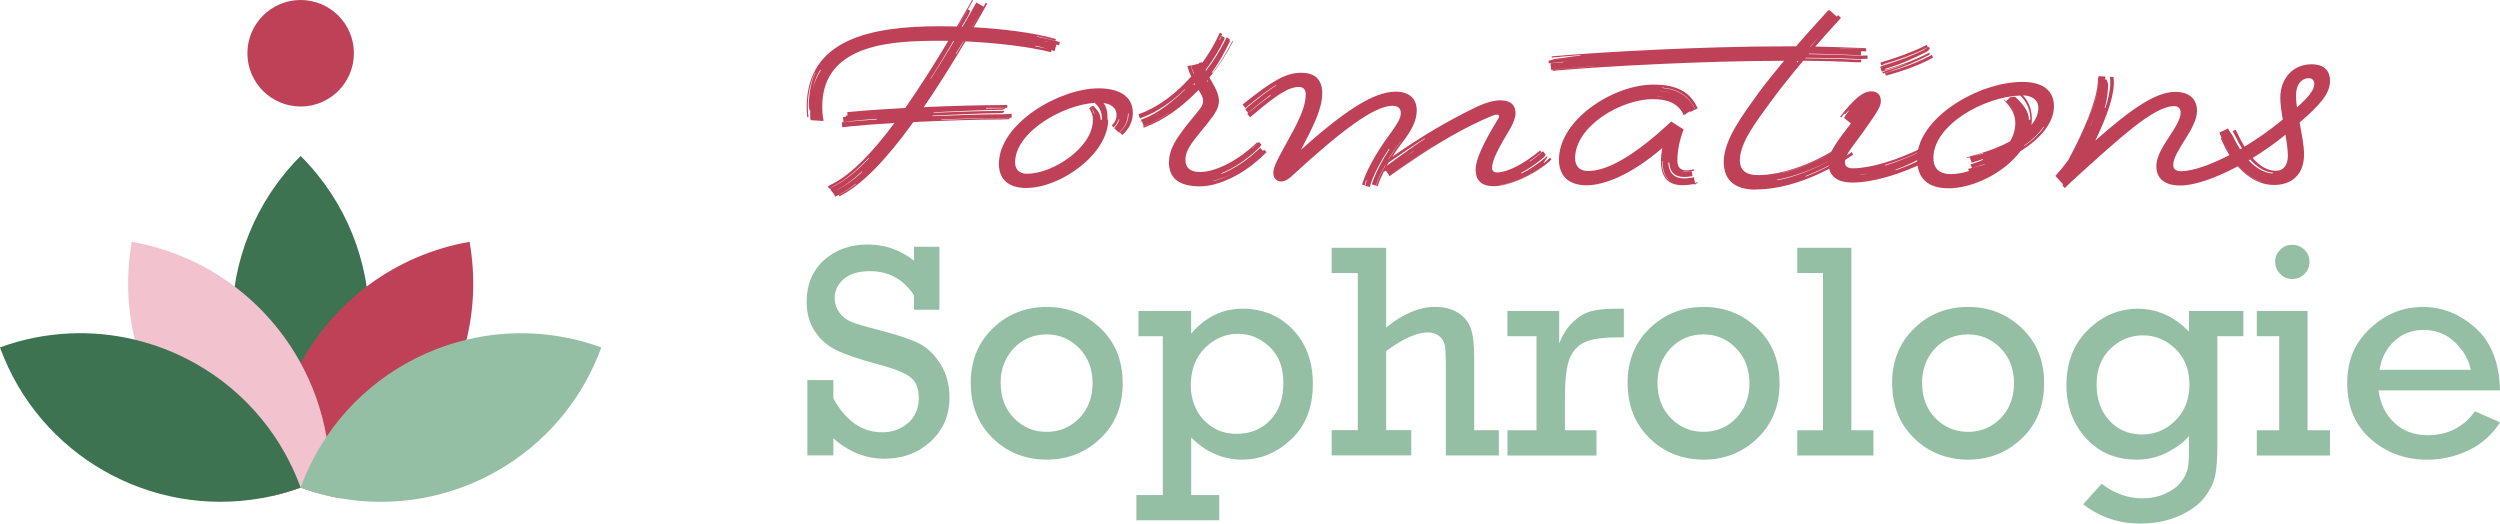
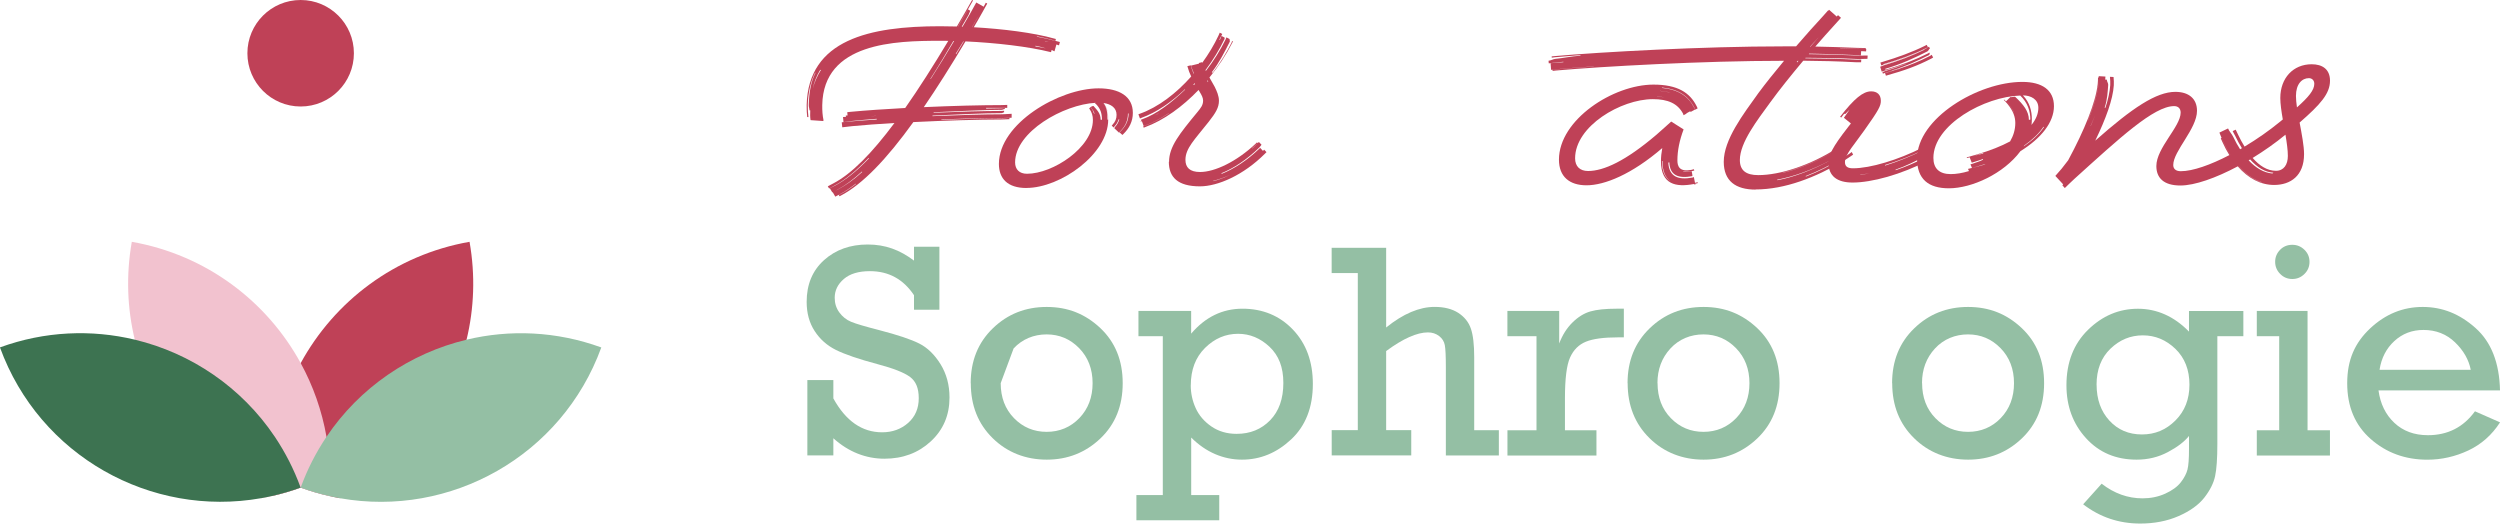
<svg xmlns="http://www.w3.org/2000/svg" id="Calque_2" viewBox="0 0 500 104.71">
  <defs>
    <style>
      .cls-1 {
        fill: #94bfa4;
      }

      .cls-2 {
        fill: #f2c2cf;
      }

      .cls-3 {
        fill: #bf4157;
      }

      .cls-4 {
        fill: #3d7351;
      }
    </style>
  </defs>
  <g id="Calque_1-2" data-name="Calque_1">
    <g>
      <path class="cls-3" d="M167.05,39.31l-.51-.87-.08.04-.49-.83c.34-.17.67-.33.99-.5,2.14-1.12,4.41-2.94,6.82-5.47l-.06-.1c-2.4,2.53-4.65,4.4-6.79,5.52-.36.19-.72.42-1.11.61l-.26-.45c.39-.19.76-.4,1.12-.59,3.66-1.91,7.71-6.04,12.21-12.07-3.16.19-6.08.4-8.43.63-.63.06-1.3.14-2.01.23l-.1-1c.71-.08,1.38-.13,2.01-.19,1.47-.14,3.16-.24,4.98-.37v-.14c-1.84.13-3.52.3-4.99.44-.53.05-1.08.15-1.65.22l-.1-1.02c.2-.02.39-.02.58-.02l-.03-.27c.12-.01.24-.02.36-.02l-.06-.65c.25-.03.49-.06.73-.08,2.96-.28,6.8-.54,10.86-.76,2.71-3.86,5.58-8.36,8.62-13.43-.56,0-1.12-.01-1.66-.01-8.91,0-23.33.33-23.55,12.86-.02,1.1.06,2.1.25,3.03h-.04s.03.16.03.16l-2.58-.18c-.1-.63-.09-1.28-.06-1.96h-.15c-.01-.35-.16-.7-.15-1.05.06-2.55.44-4.67,1.35-6.47h-.08c-.89,1.8-1.4,3.93-1.46,6.47-.02.84.04,1.64.13,2.4h-.25c-.08-.77-.13-1.57-.11-2.4.32-13.12,12.64-15.77,26.68-15.77,1.08,0,2.21.02,3.36.05.53-.9,1.06-1.82,1.6-2.75.5-.86.97-1.71,1.45-2.55l.18.1c-.47.84-.96,1.69-1.45,2.55-.52.9-1.04,1.79-1.55,2.66,0,0,.02,0,.03,0,.51-.87,1.02-1.75,1.54-2.65.15-.26.29-.52.43-.78l.46.27c-.15.26-.2.57-.35.83-.46.8-.92,1.58-1.37,2.36.06,0,.11,0,.17,0,.44-.75.88-1.51,1.33-2.29.49-.85.95-1.71,1.42-2.55l1.47.84c.14-.26.29-.53.43-.79l.29.16c-.61,1.1-1.22,2.22-1.88,3.35-.27.47-.54.93-.81,1.39,5.83.33,11.95,1.09,16.15,2.28.09.02.18.05.27.07l-.1.37c-.09-.02-.17-.06-.26-.09-1.04-.29-2.19-.58-3.43-.82l-.02.08c1.24.24,2.4.48,3.44.77.37.1.77.17,1.17.29l-.18.67c-.18-.05-.35-.11-.52-.17l-.38,1.36c-.22-.05-.4-.23-.57-.27l-.12.44s-.03,0-.04,0c-4.52-1.13-11.05-1.87-17.07-2.15-2.94,4.92-5.71,9.31-8.34,13.15,5.72-.26,11.49-.41,15.58-.41.36,0,.73-.03,1.11-.04v.6c-.38.01-.75,0-1.11,0-.96,0-2-.02-3.12,0v.13c1.12-.02,2.17-.06,3.12-.06.2,0,.41-.05.62-.06v.21c-.21,0-.42.17-.62.17-3.61,0-8.55.27-13.61.48v.1c5.05-.21,9.99-.36,13.61-.36.16,0,.32-.04.48-.04v.31c-.16,0-.32.17-.48.17-3.67,0-8.71.27-13.85.49v.11c5.14-.21,10.18-.37,13.85-.37.62,0,1.29-.08,1.99-.1v.79c-.7.02-1.36.06-1.99.06-3.23,0-7.54.09-12.05.26v.09c4.5-.17,8.81-.3,12.05-.3.49,0,1.01-.06,1.55-.08v.26c-.54.02-1.06.06-1.55.06-4.57,0-11.3.2-17.67.52-5.39,7.47-10.15,12.43-14.52,14.71-.08.04-.16.09-.24.13l-.16-.27c.08-.04.17-.07.24-.11,1.04-.54,2.11-1.23,3.2-2.08l-.04-.06c-1.09.85-2.14,1.56-3.18,2.11-.3.15-.59.33-.91.48ZM162.51,17.91c.37-1.49.97-2.79,1.68-3.92h-.16c-.7,1.15-1.21,2.44-1.51,3.92ZM164.54,23.3c-.1-.71-.14-1.47-.12-2.28.05-2.8.81-5,2.06-6.71h0c-1.25,1.72-2,3.91-2.05,6.71-.01.81.03,1.57.13,2.28ZM167.17,38.1c.09-.04.19-.08.28-.13,1.59-.83,3.27-1.99,4.99-3.57l-.06-.09c-1.72,1.58-3.35,2.81-4.94,3.64-.09.05-.18.1-.27.15ZM174.06,23.25c.35-.01.71-.03,1.08-.06v-.02c-.37.03-.72.05-1.08.08ZM176.51,22.68c.75-.04,1.52-.08,2.31-.13h0c-.79.03-1.56.08-2.31.13ZM190.82,8.21h-.15c-1.57,2.68-3.08,5.2-4.59,7.55l.06.04c1.51-2.36,3.07-4.89,4.67-7.58ZM192.76,8.28h-.09c-.52.84-1.02,1.66-1.52,2.47l.09.06c.5-.83,1.01-1.67,1.52-2.53ZM194.39,5.43h.03c.29-.5.59-1.01.89-1.52.16-.28.32-.56.47-.83-.16.27-.33.55-.49.82-.3.52-.6,1.03-.9,1.53ZM209.16,9.67c-.65-.19-1.33-.39-2.06-.52l-.04.12c.73.13,1.43.26,2.09.4ZM209.73,8.41c-.24-.08-.49-.16-.74-.21v.04c.24.06.5.11.74.17Z" />
      <path class="cls-3" d="M205.29,37.6c-3.78,0-5.51-1.89-5.51-4.81,0-8.1,12.1-15.12,19.93-15.12,4.11,0,6.86,1.57,6.86,4.91,0,1.68-.7,3.08-1.94,4.27-.05.05-.1.1-.15.14l-.59-.53s.11-.07.15-.11c1.08-1.05,1.68-2.23,1.68-3.66l-.13.02c0,1.39-.53,2.57-1.6,3.61-.07.07-.12.15-.19.21l-.94-.89c.05-.05.05-.14.1-.2.49-.51.74-1.03.9-1.56l-.13-.02c-.15.51-.42.99-.89,1.49-.04.05-.07.11-.11.15l-.39-.37s.07-.08.11-.12c.65-.7.86-1.3.86-2.05,0-1.42-1.13-2.15-2.61-2.36.75.93.94,1.91.94,3.33,0,6.86-9.51,13.66-16.36,13.66ZM218.58,23.99c0-.86-.22-1.51-.65-2.16-.03-.05-.06-.09-.1-.14l.3-.28s.06.11.1.17c.28.37.45.75.58,1.16l.09-.03c-.13-.41-.35-.78-.64-1.15-.04-.05-.09-.08-.13-.13l.1-.09s.42-.2.47-.14c.71.81,1.43,1.46,1.43,2.75h.26c0-1.36-.32-2.23-1.2-3.15-.05-.05-.15-.06-.2-.11l.14-.13c-6.4.32-16.11,5.79-16.11,11.92,0,1.4.86,2.27,2.38,2.27,5.18,0,13.18-5.24,13.18-10.75ZM221.63,23.93c0-1.41-.2-2.38-.96-3.3.72.93.83,1.92.83,3.31h.13Z" />
      <path class="cls-3" d="M233.81,32.36c0-3.02,2.11-5.62,5.62-9.88.76-.92,1.19-1.46,1.19-2.38,0-.54-.32-1.13-.65-1.67-.09-.15-.18-.3-.26-.44-3.19,3.32-6.93,6.07-10.75,7.46-.07.03-.15.06-.22.09l-.1-.28c.07-.03.15-.05.23-.08,1.65-.6,3.29-1.45,4.87-2.49v-.04c-1.59,1.05-3.23,1.92-4.88,2.51-.04.02-.08.05-.12.06l-.36-.99c-.08.03-.15.07-.23.09l-.03-.07c.08-.03.12-.16.17-.26l-.08-.23s.09.08.14.14l.04-.03c3.07-1.1,5.98-3.41,8.63-5.95l-.03-.08c-2.65,2.54-5.64,4.63-8.71,5.73-.1.04-.19.09-.29.13l-.31-.85c.1-.04.2-.07.3-.11,3.71-1.32,7.3-4.1,10.26-7.44-.31-.66-.54-1.24-.7-1.85-.02-.07-.04-.14-.07-.22l.68-.17c.02.07.02.15.05.22.15.49.31.96.53,1.46l.06-.07c-.22-.48-.4-.93-.55-1.4-.01-.05-.06-.09-.07-.14l1.65-.41s-.04-.08-.06-.12l.64-.16s.03.08.05.12c1.29-1.77,2.39-3.62,3.24-5.43.09-.2.18-.4.26-.6l.5.27c-.09.2-.2.39-.29.58-.09.18-.2.35-.29.53l.11.06c.09-.18.15-.38.24-.56.03-.07.04-.16.07-.23l.63.33c-.03.07.04.2,0,.27-1.01,2.08-2.29,4.22-3.82,6.24.03.05.05.11.08.16,1.57-2.03,2.91-4.19,3.94-6.29.07-.13.09-.28.16-.42l.65.34c-.06.13.09.39.03.52-1.01,2.01-2.09,4.17-3.6,6.13l.18.09c1.51-1.95,2.76-4.02,3.78-6.03.05-.1.05-.22.1-.32l.17.09c-.05.1-.1.2-.15.3-1.18,2.32-2.73,4.69-4.55,6.91.28.49.61,1.09,1.04,1.84.43.86.86,1.84.86,2.81,0,1.35-.65,2.43-2.05,4.21-2.81,3.57-4.65,5.29-4.65,7.61,0,1.51.86,2.43,2.92,2.43,2.92,0,7.29-2.05,11.13-5.67.09-.08.18-.17.26-.26l.15.16c-.09.09-.18.17-.27.25-.28.26-.57.51-.85.76l.03.04c.28-.25.56-.51.83-.78.17-.16.33-.34.49-.51l.53.56c-.16.17-.27.39-.45.56-2.47,2.39-5.13,4.17-7.59,5.14l.09.11c2.46-.98,5.14-2.73,7.61-5.12.02-.02.02-.07.04-.09l.59.63c.08-.08.15-.17.23-.25l.47.5c-.1.1-.2.2-.3.3-4.32,4.32-9.45,6.54-13.02,6.54-4.43,0-6.21-1.84-6.21-4.92ZM230.92,23.1c.26-.11.51-.23.76-.37v-.04c-.26.14-.51.28-.76.41ZM239,16.77s-.05-.08-.07-.13c-.09.1-.18.2-.27.29l.13.07c.07-.08.15-.15.22-.23ZM241.65,16.39c-.07-.12-.13-.24-.2-.35-.02.02-.03.04-.05.06l.17.32.07-.03ZM246.08,34.94c-1.2.55-2.37.96-3.44,1.23l.04.05c1.08-.27,2.22-.7,3.4-1.28Z" />
-       <path class="cls-3" d="M273.92,37.4l-.85-.23c.06-.22.08-.44.14-.64.05-.14.06-.3.12-.44l-.12-.04c-.05.15-.07.3-.12.44-.06.18-.08.38-.13.57l-.54-.15c.05-.19.1-.39.17-.57,1.08-3.19,3.62-7.18,5.46-9.61,1.35-1.89,2.11-3.03,2.11-4.11s-.7-1.46-1.67-1.46c-3.73,0-10.48,5.18-20.36,14.26-.54.49-1.24.87-1.89.87-.81,0-1.57-.49-1.57-1.73,0-1.13.7-2.43,2.21-5.18,1.4-2.7,4.27-7.13,4.27-10.48,0-.87-.38-1.51-1.35-1.51-2.16,0-4.54,1.68-9.07,5.46-.25.21-.49.4-.72.6l-.57-.72c.23-.19.49-.36.73-.56,1.53-1.26,2.84-2.26,3.97-3.07l-.08-.09c-1.13.82-2.41,1.87-3.93,3.12-.18.15-.33.31-.5.45l-.57-.72c.17-.14.29-.33.47-.47,2.37-1.92,4.17-3.37,5.75-4.32l-.05-.07c-1.58.95-3.42,2.36-5.78,4.28-.13.11-.25.23-.37.34l-.56-.71c.13-.1.25-.21.38-.31,5.35-4.27,8.21-6.05,11.34-6.05,2.38,0,4.21,1.03,4.21,4.11s-1.85,6.74-4.25,11.29c8.33-7.43,14.36-11.62,18.94-11.62,2.65,0,4.21,1.35,4.21,3.78,0,2.11-1.19,4.21-2.92,6.43-.58.75-1.26,1.72-1.94,2.78,6.4-4.43,11.11-7.14,16.63-9.85,2.27-1.08,3.89-1.4,4.91-1.4,2.21,0,3.08,1.02,3.08,2.59,0,.76-.38,1.84-.92,2.81-2.32,3.89-3.78,6.48-3.78,8.1,0,.59.38.92.92.92,2.21,0,5.35-1.67,8.53-4.27.05-.04.11-.09.16-.14l.31.4c-.05.04-.12.07-.17.11-.74.6-1.5,1.13-2.23,1.62l.07.08c.73-.49,1.45-1.06,2.19-1.66.15-.12.27-.27.41-.39l.55.72c-.14.12-.19.34-.33.46-1.53,1.25-3.06,2.38-4.6,3.15l.11.13c1.55-.77,3.13-1.84,4.65-3.07.15-.12.27-.29.41-.41l.12.15c-.14.13-.17.41-.32.53-.2.16-.27.46-.47.62l.08.09c.2-.15.37-.33.57-.49.23-.19.43-.41.64-.6l.27.36c-.09.08-.17.15-.26.23l.03.04c-.13.11-.26.23-.39.34-3.56,2.92-8.1,4.75-10.86,4.75-2.48,0-3.67-1.08-3.67-3.35,0-1.94,1.46-5.13,4.32-9.83.27-.43.38-.59.38-.76,0-.22-.16-.38-.43-.38-.54,0-1.3.38-3.02,1.13-5.72,2.65-10.8,5.78-18.09,10.91-.14.1-.28.21-.41.31l-.08-.11c.14-.1.27-.21.42-.31,3.11-2.19,5.81-4.01,8.34-5.58v-.02c-2.54,1.58-5.24,3.4-8.34,5.59-.12.09-.23.18-.35.27l-.72-1c-.09.08-.19.15-.28.23l-.06-.08c-.53,1.02-.98,2.02-1.26,2.92-.01.04-.02.08-.03.12l-.08-.02s.03-.08.04-.12c.29-.91.74-1.93,1.29-2.97h0c-.54,1.03-1,2.05-1.29,2.97,0,.03-.01.05-.02.08l-.21-.06s-.02-.06,0-.09c.39-1.24,1.08-2.68,1.88-4.08l-.1.07c-.77,1.37-1.45,2.78-1.84,4,0,0,0,.02,0,.03l-.71-.2s-.12-.05-.12-.06c.7-2.16,2.11-4.87,3.55-7.02l-.15-.04c-1.44,2.15-2.92,4.83-3.63,7-.07.2-.08.42-.13.63ZM277.57,32.63l-.03.02c-.12.2-.23.4-.34.6.12-.19.25-.4.37-.62ZM277.73,32.52c-.12.2-.24.4-.35.6,2.86-2.03,5.26-3.88,7.62-5.36l-.06-.08c-2.22,1.39-4.56,2.97-7.21,4.83ZM277.65,31.88l.1-.07c.81-1.33,1.66-2.57,2.37-3.5l-.03-.02c-.73.95-1.61,2.22-2.44,3.59ZM278.28,31.44l.03-.02c.71-1.12,1.43-2.14,2.04-2.93h-.01c-.61.79-1.34,1.82-2.06,2.96ZM281.49,31.04c.43-.26.86-.52,1.26-.79l-.03-.04c-.41.27-.82.55-1.24.83ZM309.6,32.43c.06-.05.12-.1.17-.16-.06.05-.12.1-.18.15-3.08,2.52-6.89,4.22-9.63,4.62v.04c2.76-.41,6.55-2.13,9.63-4.66Z" />
      <path class="cls-3" d="M332.47,29.6c-6.13,5.28-11.56,7.46-15.17,7.46-3.4,0-5.51-1.73-5.51-5.13,0-7.99,10.86-15.01,18.9-15.01,4.86,0,7.29,1.62,8.64,4.32.07.14.14.29.2.43l-.48.27c-.06-.14-.12-.29-.19-.43-1.13-2.24-3.02-3.65-6.43-4l-.06.07c3.39.34,5.32,1.71,6.45,3.95.06.13.15.24.2.37l-.93.51s-.02-.11-.01-.18l-.8.44s.02.03.02.05l-.54.3s-.02-.03-.02-.05l-.15.08s.04-.11.1-.18c-.02-.04-.04-.08-.07-.12-1.08-2.05-3.02-2.92-6.05-2.92-6.37,0-15.55,5.4-15.55,11.83,0,1.62.97,2.54,2.59,2.54,3.13,0,7.51-2,13.66-7.24,1.13-.97,2.11-1.89,2.97-2.65l2.48,1.57c-.81,2.16-1.24,4.21-1.24,6.21,0,1.19.43,2.32,2.75,1.89.2-.04.39-.09.55-.14l.07.27c-.17.05-.37.09-.57.13-.67.12-1.2.11-1.62.03v.07c.42.08.95.06,1.62-.06.02,0,.04-.02.06-.03l.15.82s-.02.16-.04.16c-2.77.51-4.46-.13-4.59-2.76l-.2.05c.15,2.81,1.97,3.53,4.84,2.99.09-.02.18-.08.27-.1l.23,1.16c.17-.05.34-.1.51-.14l.05.19c-.17.05-.34.09-.52.13l.04.19c-.09.02-.19-.1-.29-.13h-.06c-3.51.66-6.54.12-6.54-4.58,0-.82.09-1.7.26-2.6ZM332.94,19.49c-.46-.11-.97-.17-1.53-.2l-.03.02c.56.03,1.08.09,1.56.18ZM334.12,18.55c-.61-.19-1.3-.31-2.08-.38l-.02.02c.77.06,1.47.18,2.1.36ZM334.13,36.26c-1.02-.7-1.64-1.98-1.64-4.06h-.1c0,2.16.67,3.41,1.74,4.06Z" />
      <path class="cls-3" d="M351.12,37.92c-4,0-6.37-1.73-6.37-5.56,0-4.43,3.89-9.5,6.91-13.72,1.45-1.96,3.26-4.22,5.15-6.48h-.18c-15.99,0-36.19,1.13-45.37,1.94-.24.02-.49.05-.74.08l-.02-.23c.25-.03.5-.06.74-.08,2.02-.18,4.57-.36,7.49-.56v-.03c-2.92.19-5.47.4-7.49.57-.33.03-.66.08-1.02.12l-.1-1.33c.35-.04.69-.06,1.02-.09.48-.04,1-.07,1.54-.11v-.09c-.55.04-1.06.11-1.54.15-.44.04-.9.12-1.39.17l-.04-.52c.49-.05.93-.34,1.37-.38,1.43-.13,3.11-.5,5.01-.64v-.11c-1.91.14-3.61.3-5.04.42-.23.02-.46.07-.7.09l-.02-.25c.24-.02.47-.05.7-.07,9.23-.81,29.54-1.94,45.69-1.94.84,0,1.67,0,2.49,0,1.96-2.28,3.88-4.43,5.45-6.11.3-.32.6-.68.92-1.04l.05.04c-.32.36-.62.71-.92,1.03-1.24,1.33-2.7,2.94-4.22,4.69h0c1.53-1.74,2.98-3.36,4.22-4.69.36-.38.71-.81,1.1-1.24l1.54,1.36c.08-.09.16-.19.25-.28l.6.53c-.49.53-.94,1.05-1.38,1.53-1.12,1.22-2.41,2.67-3.76,4.22,2.72.05,5.45.14,8.35.26.59.02,1.17.02,1.74.04v.16c-.58-.01-1.17-.02-1.75-.04-1.15-.05-2.26-.1-3.36-.14v.04c1.1.04,2.22.07,3.36.12.62.03,1.24.01,1.85.03l-.03.5c-.33,0-.66-.03-.99-.05l-.05.81c-.28,0-.57,0-.86-.02-3.31-.16-6.38-.25-9.47-.3l-.09.11c3.13.04,6.22.11,9.56.27.75.04,1.49,0,2.21,0l-.04.66c-.73-.01-1.47.07-2.22.03-3.54-.18-6.81-.21-10.13-.24l-.09.11c3.35.03,6.64.09,10.22.27.33.02.65-.02.98-.02l-.03.54c-.32,0-.65,0-.98,0-3.71-.2-7.11-.28-10.59-.31-2.39,2.85-4.78,5.82-6.58,8.3-2.59,3.57-6.1,8.05-6.1,11.56,0,2.05,1.19,3.02,3.67,3.02,4.48,0,10.53-2.05,15.61-5.29.12-.08.25-.16.37-.24l.09.16c-.12.08-.25.15-.37.23-3.42,2.17-7.28,3.81-10.82,4.66l.02.03c3.54-.85,7.38-2.51,10.8-4.68.26-.17.51-.35.77-.52l.61,1.13s-.1.06-.15.09l.37.68c-.2.13-.41.27-.61.39-2.31,1.39-4.75,2.61-7.21,3.55l.07.09c2.46-.94,4.88-2.18,7.18-3.56.68-.41,1.33-.88,1.98-1.34l.27.53c-.65.44-1.3.89-1.98,1.29-5.51,3.24-11.61,5.67-17.55,5.67ZM366.05,32.05c-3.46,1.87-7.19,3.24-10.63,3.89l.07.1c3.45-.65,7.12-2.09,10.56-3.98ZM359.7,12.17h-.17s-.18.21-.18.21l.09.09c.09-.1.17-.2.25-.3ZM363.75,7.43c-.57.61-1.15,1.25-1.75,1.91h.09c.56-.66,1.12-1.3,1.66-1.91Z" />
      <path class="cls-3" d="M365.7,32.58c0-1.51.76-3.13,3.89-7.13.22-.27.38-.49.59-.76l-1.4-1.13,1.13-1.62-.86.86-.22-.05-.59.76-.22-.16c2.81-3.62,4.59-5.08,6.21-5.08,1.19,0,1.94.65,1.94,1.89,0,.97-.32,1.73-3.29,5.89-1.84,2.65-3.89,4.81-3.89,6.37,0,.92.59,1.24,1.62,1.24,3.46,0,9.02-1.68,13.83-4.11l.65-.32.22.43-.65.32c-2.48,1.24-5.18,2.27-7.67,3.02l.05.11c2.48-.76,5.13-1.84,7.62-3.08.16-.11.32-.22.49-.27l.7,1.29c.07-.04.14-.07.22-.1l.38.7c-.27.16-.49.32-.76.43-5.51,2.86-11.34,4.43-15.18,4.43-3.08,0-4.81-1.3-4.81-3.94ZM374.13,34.64c-.73.12-1.42.2-2.06.26v.05c.65-.07,1.34-.17,2.06-.32ZM376.5,14.43c.2-.06.38-.18.58-.24,1.52-.43,2.87-.93,4.18-1.41v-.04c-1.32.47-2.7.92-4.21,1.36-.24.07-.48.16-.71.23l-.3-.98c.23-.07.45-.2.68-.27,3.03-.89,5.66-1.91,8.15-3.12l-.02-.08c.11-.05.23-.11.34-.17.21-.11.41-.25.61-.37l.19.35c-.21.12-.29.48-.51.59-2.63,1.32-5.21,2.55-8.44,3.49l.07.17c3.25-.94,5.89-1.94,8.56-3.29.07-.04.11-.11.18-.15l.12.23c-.07.04-.06.22-.13.26-2.41,1.23-4.69,2.27-7.52,3.12l.04.07c-.38.12-.77.24-1.18.35-.2.06-.4.14-.6.2l-.09-.29ZM376.07,12.51c.14-.04.29-.09.43-.13,3.08-.92,5.89-1.94,8.42-3.19.14-.07.28-.15.42-.22l.25.48c-.14.08-.29.13-.43.2-2.58,1.28-5.36,2.26-8.5,3.19l.03.09h0c-.15.05-.29.12-.43.16l-.18-.57ZM376.69,12.93c3.01-.89,5.67-1.87,8.16-3.07v.02c-2.49,1.21-5.13,2.19-8.15,3.08v-.02ZM377,14.6c.07-.02.14-.02.2-.04.91-.26,1.78-.5,2.6-.76v-.04c2.2-.73,4.15-1.52,6.16-2.56.13-.07.25-.17.38-.24l.29.55c-.13.07-.26.15-.39.22-2.81,1.46-5.4,2.38-8.86,3.35-.07.02-.13.04-.2.06l-.17-.54ZM378.36,14.17c.48-.15.95-.3,1.41-.45v.04c-.44.15-.91.3-1.39.44l-.02-.03ZM385.3,31.39c.18-.11.33-.21.5-.31-.17.06-.46-.12-.6-.02,0,.03.01.06,0,.06-2,1.08-4.05,2.11-6.1,2.81l.05.11c2.05-.7,4.16-1.62,6.16-2.65Z" />
      <path class="cls-3" d="M383.41,31.72c0-8.05,12.21-15.34,21.06-15.34,3.94,0,6.32,1.62,6.32,4.86s-2.58,6.44-6.7,8.99c-3.36,4.52-9.73,7.43-14.31,7.43-4.1,0-6.37-1.84-6.37-5.94ZM393.79,34.2l-.19-.42c.83-.19,1.68-.4,2.53-.64.24-.07.49-.14.72-.21.09-.04.17-.09.25-.14-.33.1-.66.2-1,.3-.58.17-1.15.36-1.71.5l-.3-.72c.59-.15,1.16-.42,1.77-.6.26-.07.49-.24.75-.32l-.03-.14c-.26.08-.51.19-.77.27-.5.14-.97.33-1.46.46l-.42-1.08c-.18.05-.35.1-.53.15l-.06-.14c.68-.18,1.38-.39,2.11-.6,2.6-.76,4.8-1.64,6.57-2.59.66-1.12,1.04-2.36,1.04-3.67,0-1.19-.38-2.38-1.57-3.83-.25-.3-.5-.56-.74-.79l.08-.08c.12.11.25.23.37.36l.89-.87c.16.13.8-.17.96-.02,1.6,1.49,2.73,2.88,2.73,4.6l.29-.07c0-1.66-.52-3.36-2.02-4.8-7.12.2-17.37,5.84-17.37,12.47,0,2.11,1.19,3.24,3.46,3.24,1.11,0,2.36-.21,3.63-.6ZM394.86,31.16c.21-.05.43-.1.64-.17.39-.11.78-.17,1.15-.29l-.03-.12c-.37.12-.74.27-1.13.38-.21.06-.42.13-.63.19ZM402.79,22.51c-.25-.58-.63-1.19-1.18-1.85-.13-.15-.26-.29-.38-.41.12.13.25.27.37.41.55.66.92,1.27,1.17,1.85h.02ZM406.3,24.98c.91-1.11,1.37-2.27,1.37-3.42,0-1.68-1.46-2.48-3.09-2.48,1.37,1.42,1.79,3.13,1.79,4.75,0,.39-.02.78-.07,1.15ZM404.85,29.1c-.04.06-.07.12-.11.18,1.73-1.17,3.1-2.47,4.04-3.83l-.07-.11c-.89,1.32-2.2,2.6-3.86,3.76Z" />
      <path class="cls-3" d="M412.97,37.62l-.5-.56.16-.19-1.56-1.69,1.24-1.42,1.32-1.7c3.27-6.06,5.52-11.59,5.91-15.26.04-.4.06-.83.06-1.29h.14c0,.46-.02.89-.06,1.3-.21,1.97-.95,4.46-2.1,7.29h.02c1.15-2.82,1.89-5.32,2.09-7.29.05-.49.06-1.02.05-1.58l1.34.08c0,.21-.01.41-.05.6l.33.02c0,.36.31.72.28,1.05-.1,1.3-.15,2.86-.71,4.56l.15.02c.56-1.7.88-3.24.97-4.55.04-.51-.02-1.06-.06-1.65l.72.04c.05.59.09,1.15.05,1.67-.18,2.82-1.59,6.68-3.71,11.06,7.44-6.58,12.21-9.76,16.03-9.76,2.65,0,4.32,1.35,4.32,3.78,0,3.62-4.75,8.05-4.75,10.85,0,.7.43,1.24,1.51,1.24,2.39,0,5.95-1.26,9.71-3.22-.5-.8-.97-1.68-1.39-2.62-.11-.25-.23-.5-.33-.74l.16-.08c.11.25.21.5.33.75.43.94.89,1.81,1.39,2.61h.01c-.5-.81-.96-1.68-1.39-2.61-.28-.62-.55-1.21-.77-1.81l1.73-.83c.24.6.76,1.09,1.05,1.71.42.88.87,1.7,1.36,2.45.12-.07.24-.14.36-.21-.47-.75-.91-1.56-1.32-2.43-.16-.34-.38-.65-.53-.99l.61-.29c.15.33.32.67.48,1.01.41.85.83,1.64,1.29,2.38,2.47-1.48,4.92-3.19,7.09-4.97.19-.16.38-.31.56-.46-.28-1.62-.5-3.14-.5-4.29,0-4,2.59-6.75,6.27-6.75,2.11,0,3.67.97,3.67,3.29,0,2.58-1.89,4.73-6.08,8.37.43,2.3.89,4.67.89,6.32,0,4.32-2.7,6.16-5.99,6.16-2.71,0-5.2-1.34-7.27-3.72-4.39,2.34-8.62,3.83-11.47,3.83-3.4,0-4.81-1.57-4.81-3.89,0-3.62,4.86-7.89,4.86-10.69,0-.81-.49-1.3-1.3-1.3-4.05,0-10.96,6.43-19.98,14.58-.65.59-1.26,1.21-1.88,1.8ZM419.01,23.07c-.28.68-.58,1.39-.89,2.12h.03c.31-.72.6-1.43.86-2.12ZM452.38,36.44c-1.7-.54-3.28-1.66-4.67-3.25h-.02c1.39,1.6,2.96,2.72,4.66,3.27l.02-.02ZM454.68,34.54c-1.7-.1-3.26-1.08-4.65-2.65-.1.06-.2.12-.3.18,1.44,1.54,3.06,2.49,4.75,2.63l.2-.16ZM457.57,31.18c0-1.16-.21-2.66-.48-4.24-2.04,1.68-4.28,3.25-6.56,4.65,1.39,1.6,2.95,2.57,4.66,2.57,1.57,0,2.38-1.24,2.38-2.97ZM459.39,21.48c2.32-2.07,3.47-3.45,3.47-4.72,0-.76-.54-1.13-1.08-1.13-1.4,0-2.59,1.19-2.59,3.56,0,.65.08,1.44.2,2.29Z" />
    </g>
    <g>
      <path class="cls-1" d="M161.47,91.09v-15.08h5.2v3.67c2.49,4.52,5.74,6.78,9.76,6.78,2.05,0,3.78-.63,5.2-1.88,1.41-1.25,2.12-2.9,2.12-4.93s-.58-3.39-1.73-4.25c-1.15-.87-3.33-1.73-6.54-2.58-3.72-.99-6.48-1.94-8.27-2.82-1.79-.89-3.22-2.15-4.28-3.79-1.07-1.64-1.6-3.59-1.6-5.84,0-3.48,1.16-6.26,3.48-8.35,2.32-2.08,5.23-3.12,8.73-3.12s6.41,1.07,9.26,3.22v-2.78h5.08v12.6h-5.08v-2.9c-2.13-3.2-5.07-4.81-8.81-4.81-2.27,0-4.01.52-5.23,1.57-1.21,1.05-1.82,2.29-1.82,3.75,0,1.12.31,2.1.93,2.94.62.85,1.4,1.47,2.36,1.87.96.4,2.84.95,5.64,1.67,3.66.95,6.32,1.84,7.97,2.67,1.65.83,3.07,2.21,4.27,4.14,1.19,1.93,1.79,4.15,1.79,6.66,0,3.54-1.25,6.47-3.75,8.78-2.5,2.31-5.59,3.46-9.27,3.46s-7.19-1.36-10.21-4.09v3.43h-5.2Z" />
-       <path class="cls-1" d="M194.14,76.64c0-4.46,1.47-8.12,4.42-10.97,2.95-2.86,6.54-4.28,10.78-4.28s7.73,1.41,10.72,4.22c2.99,2.82,4.48,6.49,4.48,11.03s-1.49,8.22-4.46,11.05c-2.98,2.83-6.55,4.24-10.73,4.24s-7.91-1.43-10.82-4.3c-2.92-2.87-4.37-6.53-4.37-10.99ZM200.14,76.63c0,2.85.89,5.19,2.67,7.01,1.78,1.82,3.96,2.73,6.52,2.73s4.79-.92,6.55-2.76c1.76-1.84,2.64-4.17,2.64-6.98s-.9-5.17-2.69-7-3.96-2.75-6.51-2.75-4.87.94-6.6,2.81c-1.73,1.87-2.6,4.19-2.6,6.94Z" />
+       <path class="cls-1" d="M194.14,76.64c0-4.46,1.47-8.12,4.42-10.97,2.95-2.86,6.54-4.28,10.78-4.28s7.73,1.41,10.72,4.22c2.99,2.82,4.48,6.49,4.48,11.03s-1.49,8.22-4.46,11.05c-2.98,2.83-6.55,4.24-10.73,4.24s-7.91-1.43-10.82-4.3c-2.92-2.87-4.37-6.53-4.37-10.99ZM200.14,76.63c0,2.85.89,5.19,2.67,7.01,1.78,1.82,3.96,2.73,6.52,2.73s4.79-.92,6.55-2.76c1.76-1.84,2.64-4.17,2.64-6.98s-.9-5.17-2.69-7-3.96-2.75-6.51-2.75-4.87.94-6.6,2.81Z" />
      <path class="cls-1" d="M232.56,99.01v-31.77h-4.87v-5.05h10.54v4.54c2.83-3.32,6.25-4.99,10.27-4.99s7.42,1.39,10.08,4.18c2.66,2.79,3.99,6.41,3.99,10.87,0,4.68-1.44,8.37-4.33,11.08-2.89,2.71-6.17,4.06-9.85,4.06s-7.21-1.47-10.15-4.42v11.5h5.61v5.05h-16.57v-5.05h5.28ZM238.15,77.06c0,1.59.33,3.12.99,4.57.66,1.45,1.7,2.67,3.14,3.66s3.12,1.48,5.05,1.48c2.71,0,4.94-.91,6.7-2.72,1.76-1.81,2.64-4.3,2.64-7.46s-.92-5.49-2.76-7.23c-1.84-1.73-3.94-2.6-6.29-2.6-2.51,0-4.71.94-6.61,2.82-1.9,1.88-2.85,4.37-2.85,7.48Z" />
      <path class="cls-1" d="M271.56,86.05v-31.44h-5.23v-5.05h10.9v15.94c3.4-2.75,6.64-4.12,9.7-4.12,1.91,0,3.48.4,4.72,1.19,1.23.8,2.08,1.85,2.52,3.15.45,1.3.67,3.21.67,5.72v14.6h4.93v5.05h-10.6v-17.68c0-2.19-.07-3.65-.21-4.39-.14-.74-.52-1.34-1.15-1.82s-1.37-.72-2.22-.72c-2.19,0-4.98,1.24-8.36,3.73v15.82h5.02v5.05h-15.91v-5.05h5.23Z" />
      <path class="cls-1" d="M307.3,86.05v-18.81h-5.82v-5.05h10.36v6.51c.64-1.69,1.52-3.09,2.66-4.21,1.13-1.11,2.33-1.85,3.6-2.21,1.26-.36,2.99-.54,5.18-.54h1.49v5.73h-1.13c-2.89,0-5.04.29-6.46.87-1.42.58-2.48,1.63-3.16,3.15-.69,1.52-1.03,4.25-1.03,8.2v6.36h6.3v5.05h-17.8v-5.05h5.82Z" />
      <path class="cls-1" d="M325.51,76.64c0-4.46,1.47-8.12,4.42-10.97,2.95-2.86,6.54-4.28,10.78-4.28s7.73,1.41,10.72,4.22c2.99,2.82,4.48,6.49,4.48,11.03s-1.49,8.22-4.46,11.05c-2.98,2.83-6.55,4.24-10.73,4.24s-7.91-1.43-10.82-4.3c-2.92-2.87-4.37-6.53-4.37-10.99ZM331.51,76.63c0,2.85.89,5.19,2.67,7.01,1.78,1.82,3.96,2.73,6.52,2.73s4.79-.92,6.55-2.76c1.76-1.84,2.64-4.17,2.64-6.98s-.9-5.17-2.69-7-3.96-2.75-6.51-2.75-4.87.94-6.6,2.81c-1.73,1.87-2.6,4.19-2.6,6.94Z" />
-       <path class="cls-1" d="M364.6,86.05v-31.44h-5.14v-5.05h10.81v36.49h4.42v5.05h-15.23v-5.05h5.14Z" />
      <path class="cls-1" d="M378.42,76.64c0-4.46,1.47-8.12,4.42-10.97,2.95-2.86,6.54-4.28,10.78-4.28s7.73,1.41,10.72,4.22c2.99,2.82,4.48,6.49,4.48,11.03s-1.49,8.22-4.46,11.05c-2.98,2.83-6.55,4.24-10.73,4.24s-7.91-1.43-10.82-4.3c-2.92-2.87-4.37-6.53-4.37-10.99ZM384.42,76.63c0,2.85.89,5.19,2.67,7.01,1.78,1.82,3.96,2.73,6.52,2.73s4.79-.92,6.55-2.76c1.76-1.84,2.64-4.17,2.64-6.98s-.9-5.17-2.69-7-3.96-2.75-6.51-2.75-4.87.94-6.6,2.81c-1.73,1.87-2.6,4.19-2.6,6.94Z" />
      <path class="cls-1" d="M448.67,62.19v5.05h-5.2v21.53c0,2.91-.15,5.06-.45,6.46s-1.02,2.84-2.16,4.3c-1.15,1.46-2.86,2.69-5.15,3.69-2.29,1-4.85,1.49-7.67,1.49-4.26,0-8.06-1.28-11.41-3.85l3.7-4.12c2.51,1.95,5.24,2.93,8.18,2.93,1.63,0,3.15-.31,4.54-.94,1.39-.63,2.43-1.39,3.12-2.28s1.13-1.75,1.33-2.55c.2-.81.3-2.16.3-4.08v-2.63c-.9,1.13-2.3,2.21-4.21,3.22-1.91,1.02-4,1.52-6.27,1.52-4.14,0-7.51-1.43-10.12-4.3-2.61-2.87-3.91-6.39-3.91-10.57,0-4.58,1.44-8.28,4.31-11.09,2.88-2.82,6.21-4.22,9.99-4.22s7.23,1.52,10.21,4.57v-4.12h10.87ZM419.32,76.94c0,2.93.85,5.31,2.55,7.17s3.88,2.78,6.52,2.78,4.82-.93,6.69-2.79c1.87-1.86,2.81-4.25,2.81-7.18s-.94-5.35-2.81-7.15c-1.87-1.8-4.04-2.7-6.51-2.7s-4.63.89-6.48,2.67c-1.85,1.78-2.78,4.19-2.78,7.21Z" />
      <path class="cls-1" d="M455.84,86.05v-18.81h-4.48v-5.05h10.15v23.86h4.48v5.05h-14.63v-5.05h4.48ZM455.03,52.37c0-.92.32-1.71.97-2.39.65-.68,1.47-1.02,2.46-1.02.94,0,1.74.33,2.42.99.68.66,1.02,1.46,1.02,2.42s-.34,1.77-1.02,2.43c-.68.67-1.48,1-2.42,1s-1.77-.34-2.43-1.02c-.67-.68-1-1.48-1-2.42Z" />
      <path class="cls-1" d="M500,78.08h-24.3c.36,2.67,1.41,4.83,3.16,6.48,1.75,1.65,3.99,2.48,6.72,2.48,3.96,0,7.1-1.59,9.41-4.78l5.02,2.21c-1.63,2.53-3.75,4.4-6.36,5.63-2.61,1.22-5.33,1.84-8.18,1.84-4.42,0-8.2-1.38-11.33-4.14-3.14-2.76-4.7-6.47-4.7-11.15s1.53-8.09,4.58-10.96c3.06-2.87,6.56-4.3,10.52-4.3s7.4,1.4,10.55,4.2c3.15,2.8,4.79,6.96,4.91,12.5ZM494.15,73.96c-.4-2.03-1.45-3.87-3.16-5.51-1.71-1.64-3.81-2.46-6.3-2.46-2.27,0-4.21.74-5.82,2.22-1.61,1.48-2.6,3.4-2.96,5.75h18.24Z" />
    </g>
    <g>
      <g>
-         <path class="cls-4" d="M60.13,31.19c18.32,18.32,18.32,48.02,0,66.35-18.32-18.32-18.32-48.02,0-66.35Z" />
        <path class="cls-3" d="M93.31,67.94c-3.3,13.66-12.52,25.38-25.27,31.7-.73-.13-1.45-.27-2.18-.44-1.92-.43-3.83-.99-5.72-1.68-1.9.69-3.81,1.25-5.73,1.68-.31-4.03-.1-8,.57-11.84.91-5.21,2.67-10.19,5.16-14.74,6.74-12.35,18.84-21.63,33.77-24.26,1.18,6.72.91,13.35-.6,19.58Z" />
        <path class="cls-2" d="M65.86,99.2c-1.92-.43-3.83-.99-5.72-1.68-1.9.69-3.81,1.25-5.73,1.68-.73.17-1.45.32-2.18.44-12.75-6.33-21.97-18.04-25.27-31.7-1.51-6.23-1.78-12.86-.6-19.58,14.93,2.64,27.03,11.91,33.78,24.26,2.49,4.55,4.25,9.53,5.16,14.74.67,3.84.88,7.81.57,11.84Z" />
        <path class="cls-1" d="M120.26,69.49c-7.91,21.73-30.21,34.07-52.23,30.16-.73-.13-1.45-.27-2.18-.44-1.92-.43-3.83-.99-5.72-1.68,1.33-3.66,3.08-7.06,5.16-10.16,6.64-9.89,16.75-16.73,28.01-19.43,8.64-2.08,17.98-1.72,26.96,1.55Z" />
        <path class="cls-4" d="M60.13,97.52c-1.9.69-3.81,1.25-5.73,1.68-.73.17-1.45.32-2.18.44-22.01,3.91-44.31-8.42-52.23-30.16,8.98-3.27,18.31-3.62,26.96-1.55,11.27,2.7,21.37,9.53,28.01,19.42,2.08,3.1,3.83,6.5,5.16,10.16Z" />
      </g>
      <circle class="cls-3" cx="60.13" cy="10.65" r="10.65" />
    </g>
  </g>
</svg>